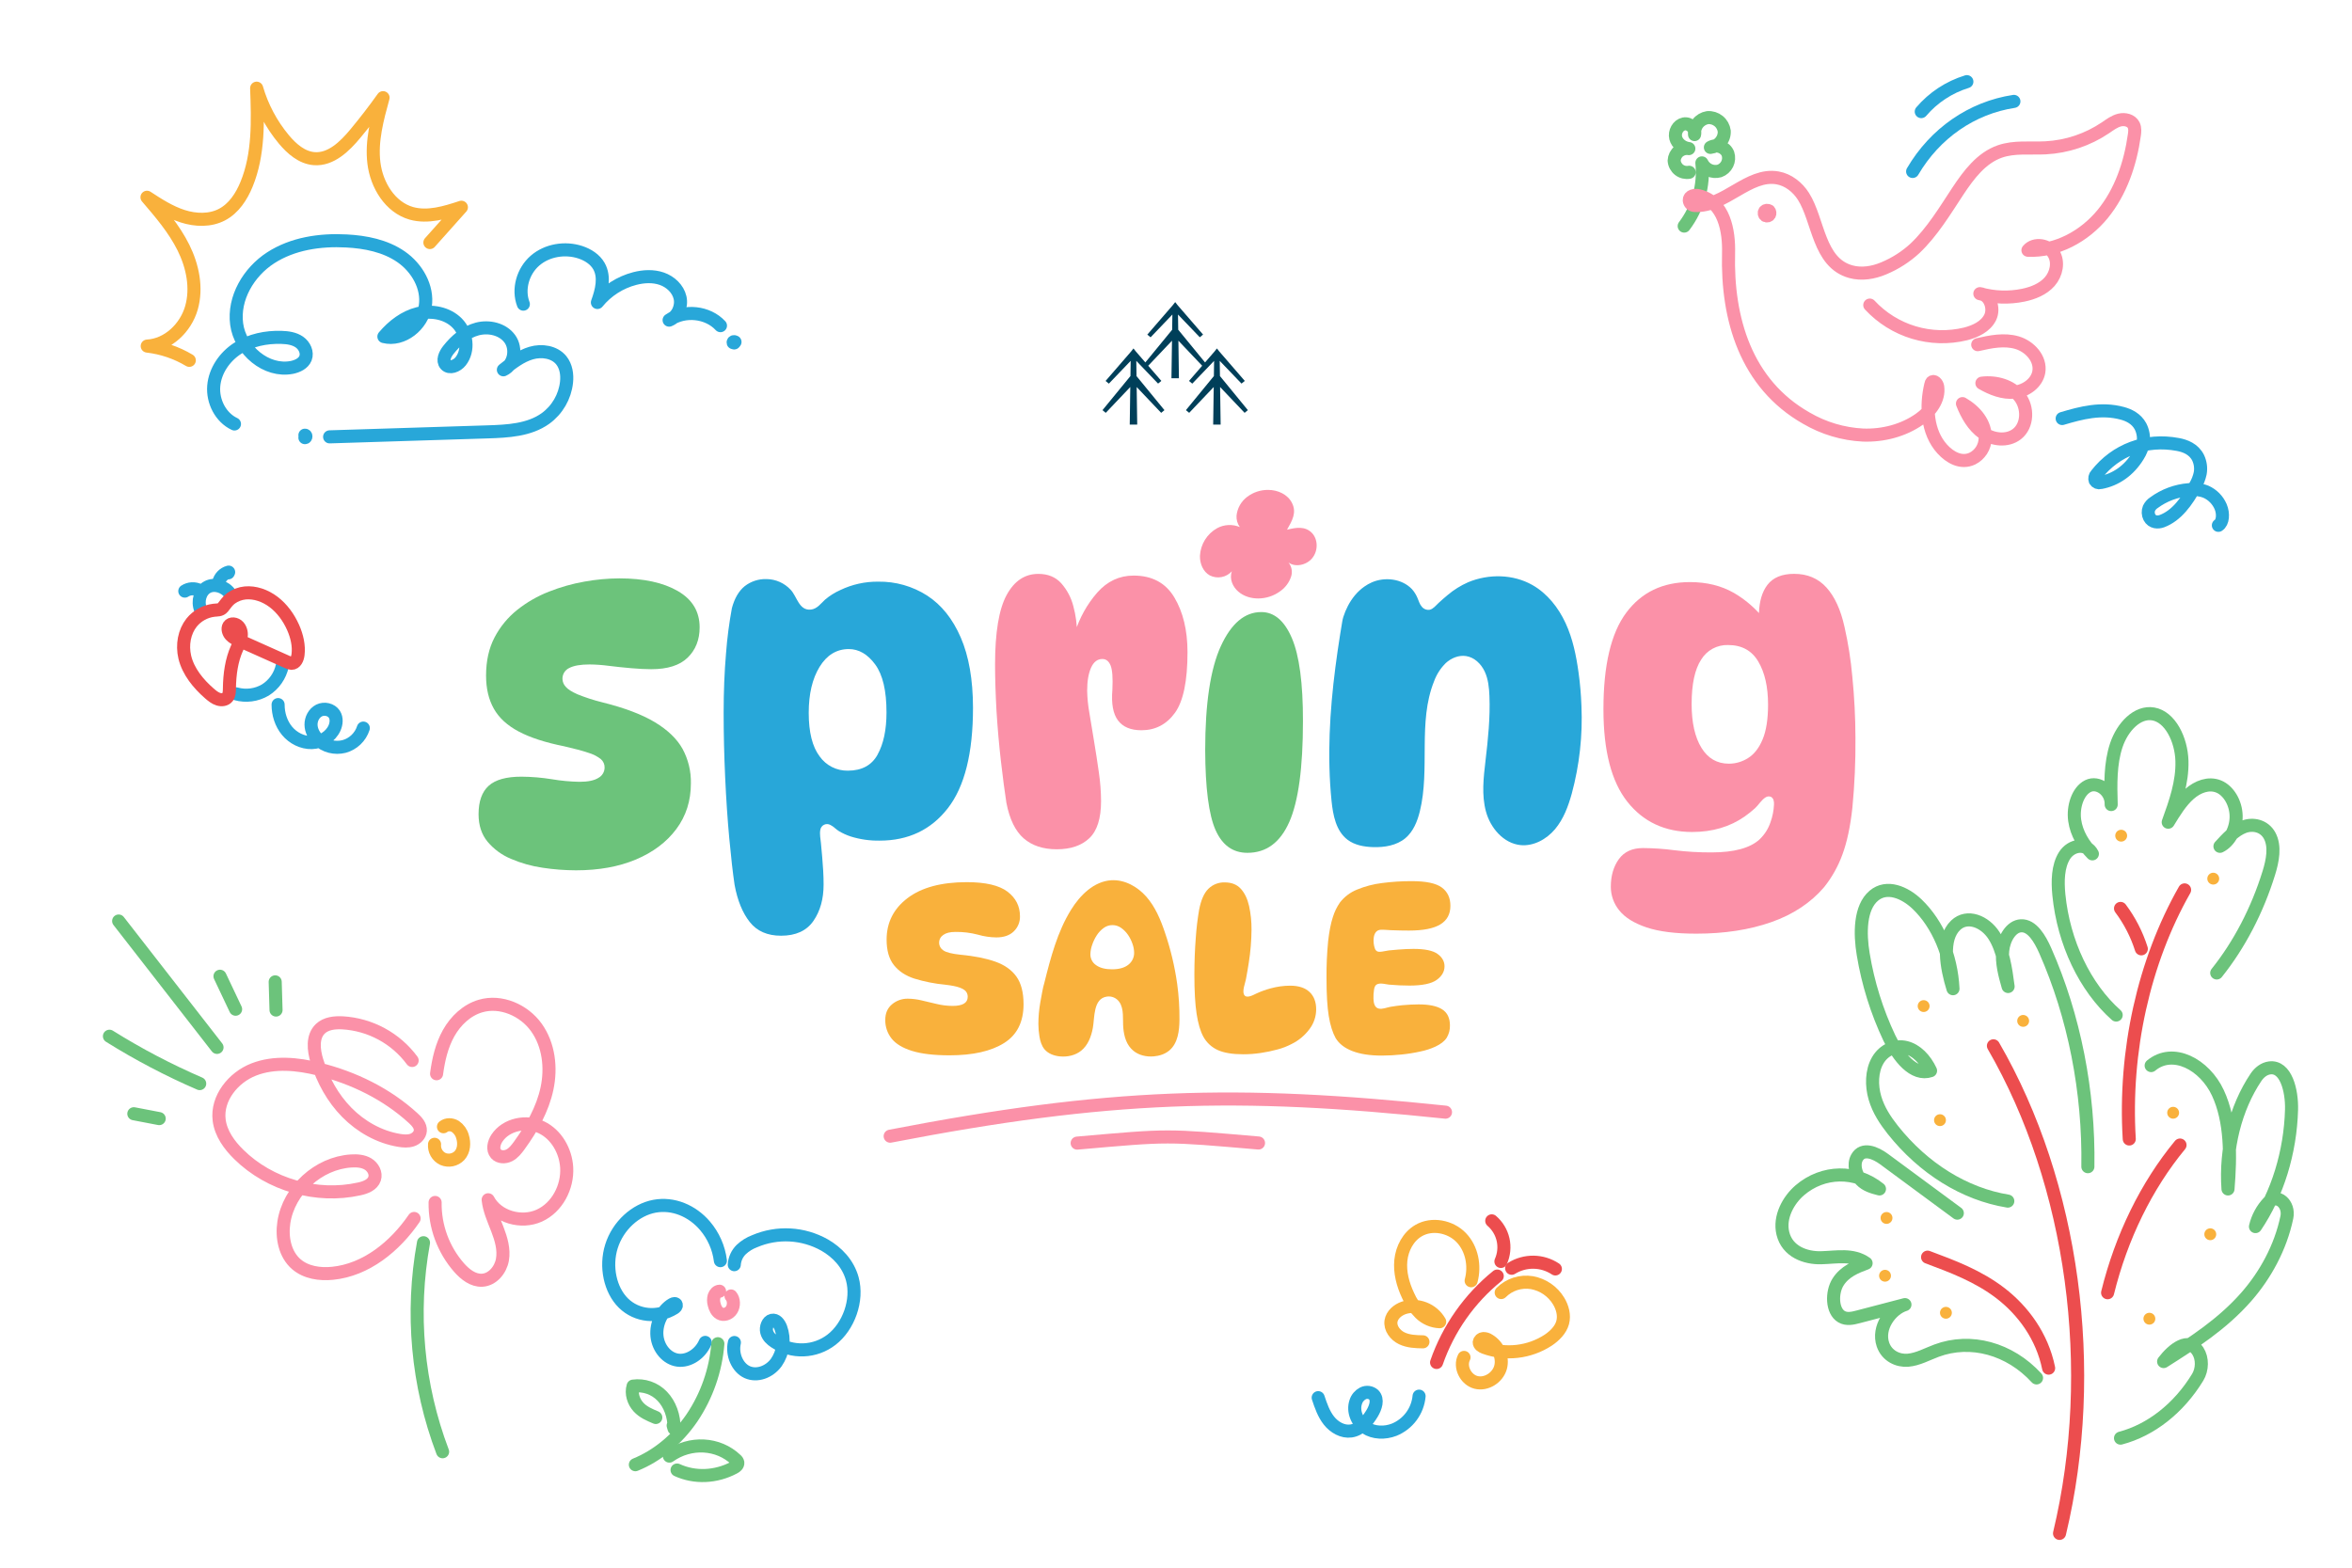
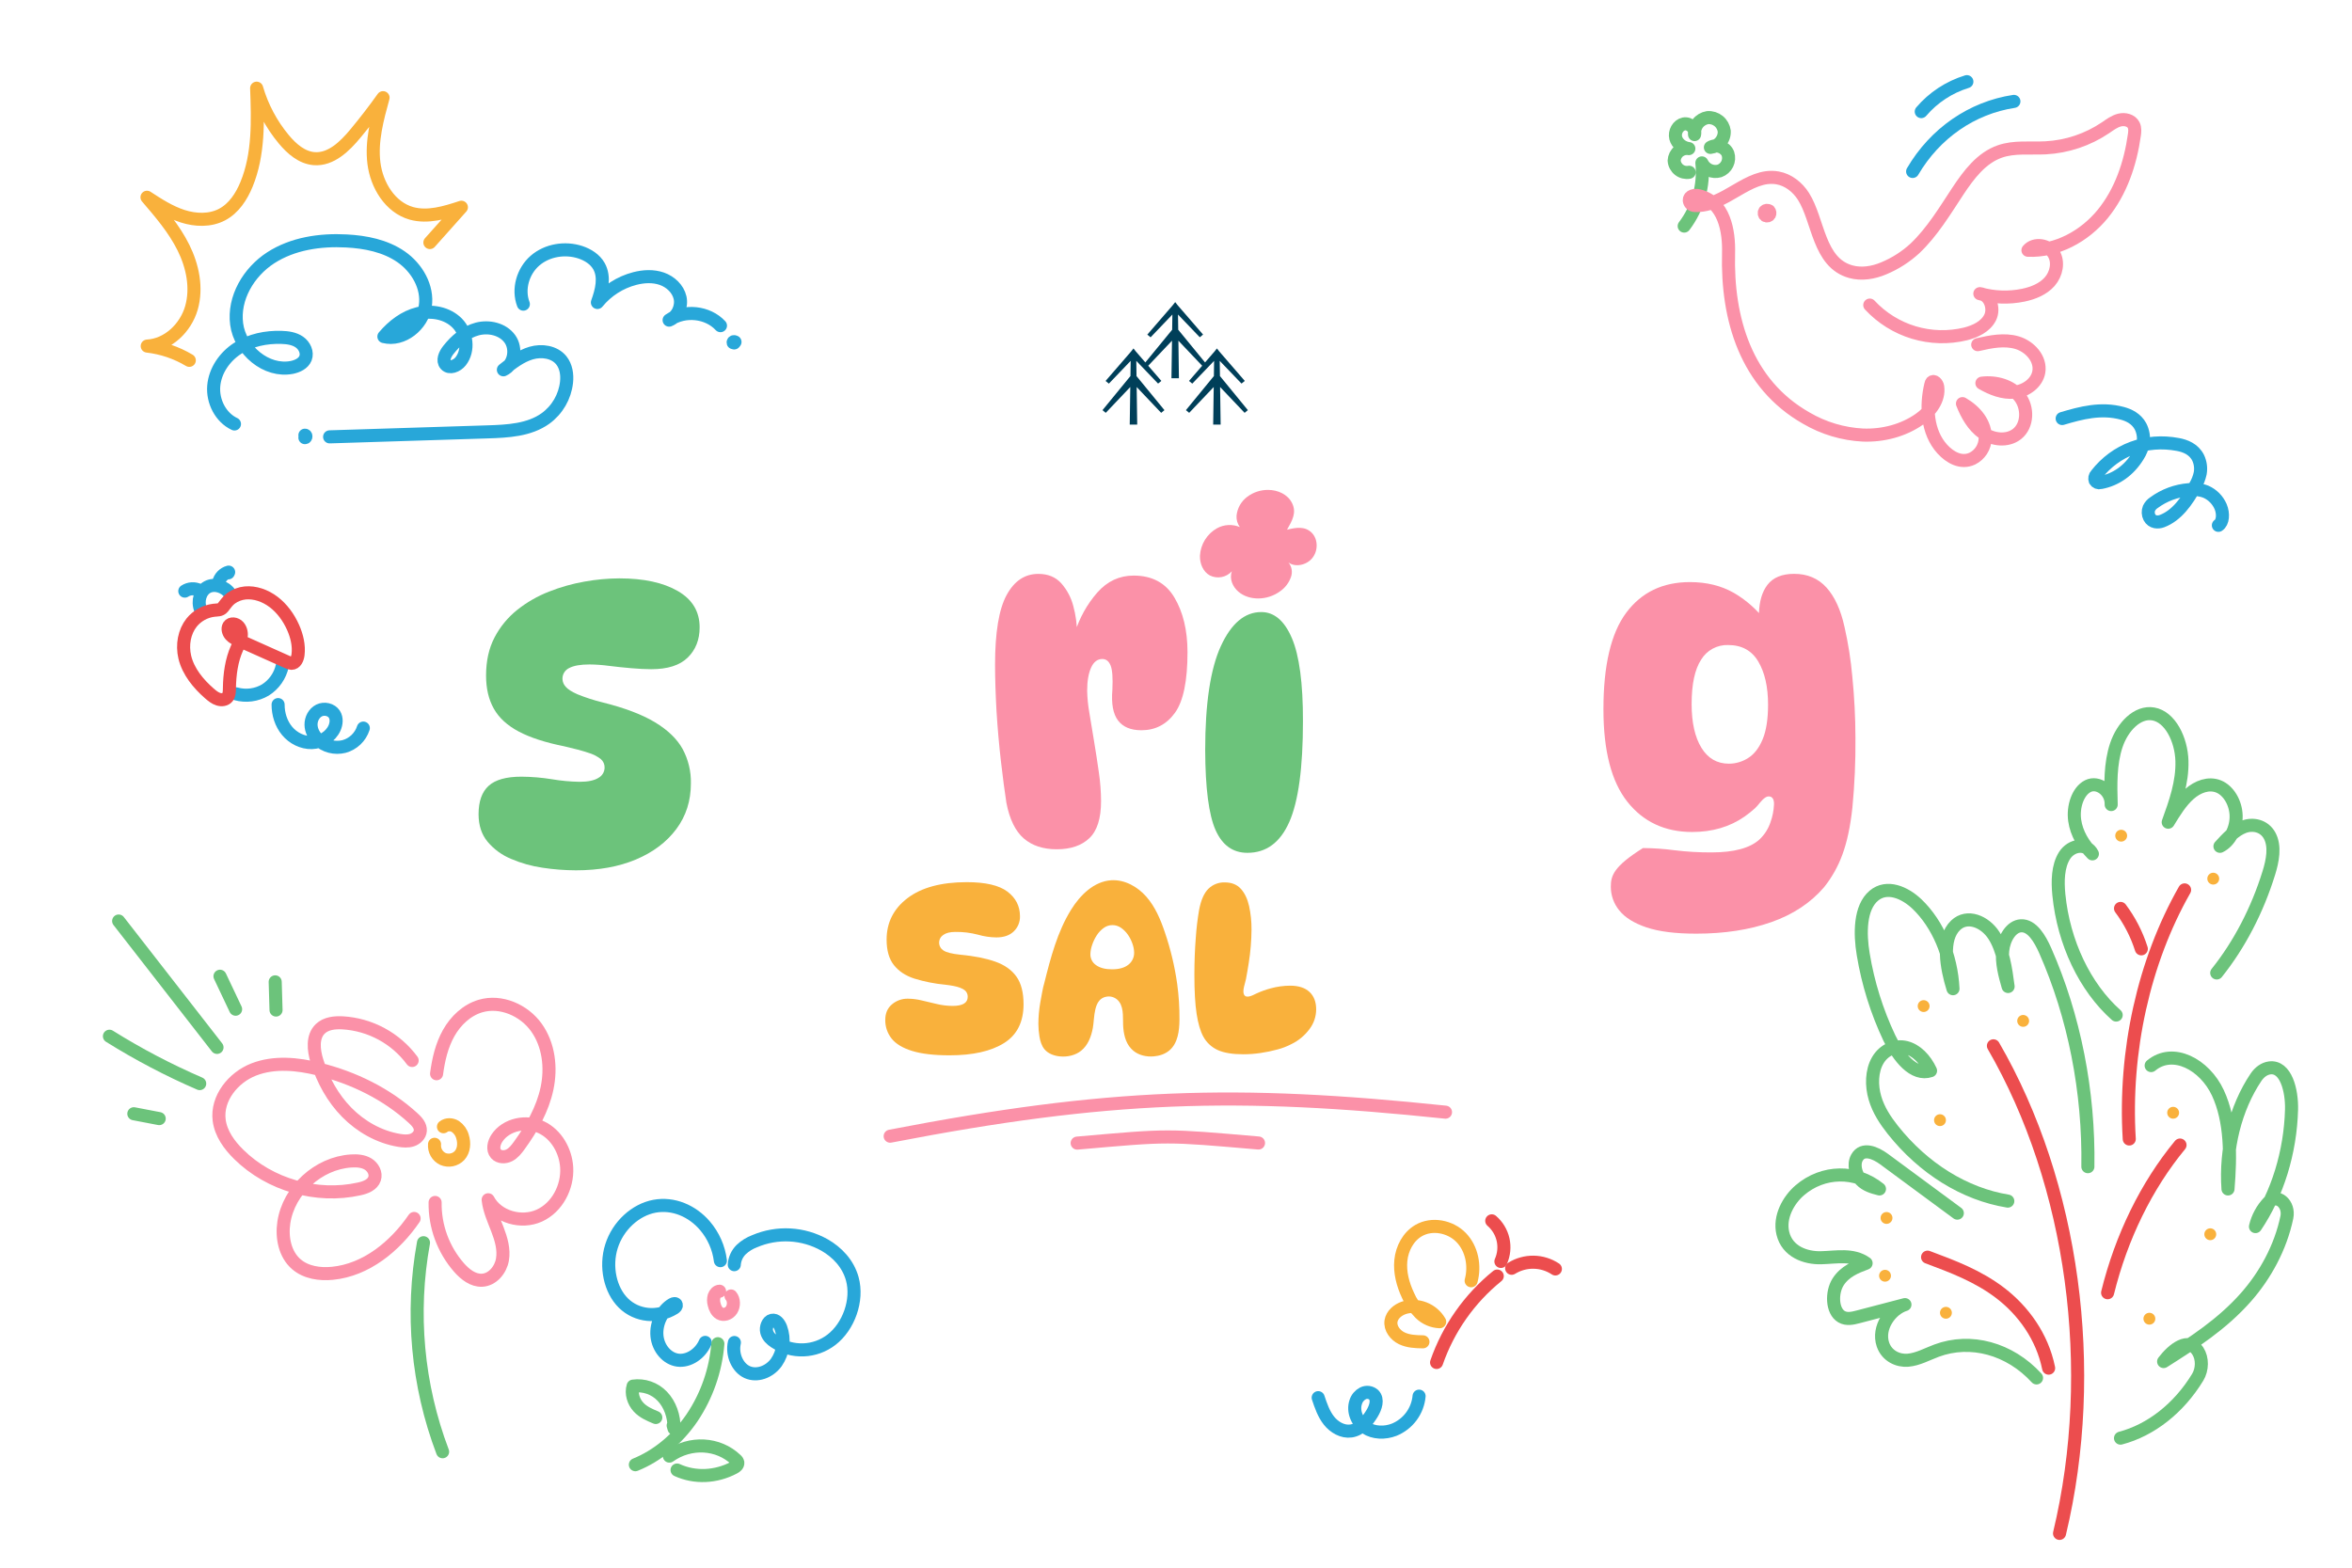
<svg xmlns="http://www.w3.org/2000/svg" fill="none" viewBox="0 0 1440 960" height="960" width="1440">
  <path fill="#003F59" d="M764 251.159L746.91 230.282L746.77 220.974L760.114 234.897L762.11 233.256L746.515 215.238L745.047 213.376L743.579 215.238L737.785 221.944L721.364 201.924L721.232 192.615L734.568 206.529L736.572 204.879L720.977 186.871L719.509 185L718.041 186.871L702.428 204.915L704.441 206.556L717.786 192.606L717.645 201.924L701.232 221.935L695.43 215.238L693.962 213.376L692.503 215.238L676.89 233.282L678.894 234.924L692.248 220.982L692.107 230.282L675 251.159L676.987 252.809L692.011 236.988L691.677 260H696.257L695.923 237.006L710.929 252.809L712.924 251.159L695.826 230.3L695.694 220.982L709.03 234.897L711.034 233.256L702.99 223.965L717.548 208.629L717.214 231.632H721.794L721.469 208.629L736.027 223.974L727.966 233.282L729.97 234.924L743.324 220.982L743.192 230.282L726.076 251.159L728.071 252.809L743.095 236.988L742.761 260H747.332L746.998 236.997L762.013 252.809L764 251.159Z" />
  <path fill="#6CC37B" d="M352.638 532.953C345.795 532.936 338.962 532.409 332.197 531.377C325.533 530.419 319.026 528.587 312.846 525.928C307.276 523.621 302.349 520.011 298.482 515.406C294.827 510.972 293 505.369 293 498.597C293 490.715 295.069 484.908 299.206 481.177C303.343 477.446 310.038 475.591 319.29 475.61C325.53 475.657 331.758 476.18 337.917 477.177C343.506 478.127 349.16 478.654 354.829 478.753C360.024 478.753 363.88 477.946 366.398 476.33C367.531 475.709 368.477 474.799 369.139 473.694C369.801 472.589 370.155 471.329 370.165 470.044C370.19 469.061 369.996 468.085 369.597 467.185C369.197 466.286 368.603 465.485 367.855 464.841C365.569 463.083 362.969 461.769 360.192 460.969C356.61 459.754 351.654 458.424 345.322 456.979C333.962 454.719 324.752 451.734 317.694 448.023C310.636 444.311 305.524 439.635 302.358 433.992C299.179 428.37 297.59 421.617 297.59 413.735C297.59 404.703 299.335 396.88 302.824 390.266C306.225 383.763 310.952 378.035 316.703 373.447C322.559 368.793 329.085 365.04 336.063 362.314C343.102 359.522 350.41 357.456 357.873 356.146C364.903 354.875 372.031 354.216 379.176 354.175C394.106 354.175 406.035 356.757 414.963 361.92C423.892 367.082 428.353 374.501 428.346 384.177C428.346 391.75 425.914 397.918 421.05 402.68C416.186 407.443 408.718 409.814 398.646 409.794C395.246 409.794 391.181 409.587 386.482 409.183C381.783 408.779 377.184 408.296 372.723 407.735C368.809 407.21 364.865 406.927 360.916 406.887C355.404 406.887 351.267 407.613 348.505 409.065C347.222 409.664 346.146 410.626 345.411 411.83C344.676 413.034 344.314 414.427 344.371 415.834C344.434 417.594 345.139 419.271 346.353 420.553C347.652 422.09 350.041 423.617 353.531 425.154C358.476 427.16 363.562 428.807 368.748 430.081C382.382 433.47 393.134 437.543 401.005 442.298C408.877 447.054 414.514 452.499 417.917 458.634C421.409 465.121 423.157 472.394 422.993 479.749C422.993 490.403 420.019 499.717 414.071 507.691C408.123 515.665 399.885 521.876 389.357 526.323C378.836 530.743 366.596 532.953 352.638 532.953Z" />
-   <path fill="#28A7D9" d="M588.212 390.375C583.253 378.934 576.395 370.377 567.639 364.707C558.724 358.989 548.322 356.027 537.733 356.191C529.685 356.095 521.723 357.856 514.464 361.337C511.109 362.833 507.981 364.795 505.174 367.167C502.597 369.529 500.269 372.877 496.512 373.278C489.117 374.09 488.023 365.249 484.028 361.11C482.15 359.094 479.884 357.478 477.367 356.361C474.849 355.244 472.132 354.648 469.378 354.609C464.534 354.437 459.782 355.971 455.952 358.943C452.342 361.868 449.726 366.35 448.101 372.389C446.408 381.539 445.208 390.773 444.507 400.051C443.532 411.406 443.045 423.556 443.045 436.5C443.045 449.444 443.355 462.616 443.976 476.015C444.59 489.408 445.431 501.868 446.499 513.396C447.567 524.925 448.65 534.416 449.747 541.871C451.516 551.442 454.616 559.026 459.048 564.624C463.48 570.223 469.861 573.014 478.192 573C487.229 573 493.834 569.984 498.006 563.953C502.179 557.921 504.257 550.474 504.243 541.611C504.243 535.955 503.864 530.31 503.377 524.687C503.128 521.88 502.857 519.074 502.608 516.268C502.37 513.678 501.72 510.698 502.24 508.131C502.347 507.466 502.614 506.838 503.017 506.299C503.42 505.761 503.947 505.328 504.554 505.038C505.161 504.749 505.829 504.611 506.501 504.636C507.173 504.661 507.828 504.849 508.412 505.183C510.393 506.104 511.801 507.881 513.685 508.987C515.952 510.322 518.355 511.411 520.853 512.237C526.581 514.019 532.558 514.875 538.556 514.772C556.097 514.772 570.01 508.163 580.297 494.944C590.583 481.726 595.723 461.193 595.715 433.347C595.679 416.148 593.178 401.824 588.212 390.375ZM537.322 462.071C533.712 468.637 527.642 471.923 519.11 471.931C515.725 471.992 512.376 471.223 509.356 469.691C506.336 468.159 503.737 465.912 501.785 463.143C497.36 457.278 495.144 448.408 495.137 436.533C495.137 424.975 497.353 415.585 501.785 408.362C506.217 401.138 512.158 397.505 519.608 397.461C525.815 397.461 531.229 400.611 535.849 406.91C540.469 413.208 542.772 423.007 542.757 436.305C542.75 446.923 540.931 455.512 537.3 462.071H537.322Z" />
  <path fill="#FB91A8" d="M609.218 407.007C609.218 387.316 611.567 373.126 616.266 364.436C620.966 355.747 627.462 351.413 635.756 351.434C641.603 351.434 646.256 353.338 649.713 357.144C653.282 361.178 655.832 366.008 657.152 371.23C658.647 376.736 659.408 382.416 659.415 388.122L658.083 387.591C660.861 378.458 665.544 370.02 671.823 362.833C677.945 355.92 685.347 352.464 694.031 352.464C705.364 352.464 713.694 356.942 719.021 365.899C724.349 374.856 727.023 385.987 727.045 399.293C727.045 417.033 724.475 429.447 719.335 436.533C714.196 443.619 707.371 447.169 698.86 447.184C692.306 447.184 687.52 445.186 684.503 441.192C681.485 437.197 680.334 430.945 681.049 422.436C681.402 415.162 681.041 410.196 679.966 407.538C678.883 404.873 677.216 403.551 674.92 403.551C671.899 403.551 669.593 405.317 668.001 408.871C666.41 412.425 665.608 417.116 665.608 422.956C665.699 427.463 666.144 431.955 666.94 436.392C667.828 441.809 668.802 447.707 669.864 454.085C670.925 460.464 671.899 466.806 672.787 473.112C673.636 478.881 674.081 484.703 674.119 490.535C674.119 501.175 671.726 508.759 666.94 513.288C662.154 517.817 655.506 520.078 646.995 520.071C638.658 520.071 631.923 517.853 626.791 513.418C621.659 508.983 618.114 501.713 616.158 491.607C615.09 484.68 613.982 476.254 612.834 466.329C611.686 456.404 610.777 446.118 610.106 435.471C609.521 424.86 609.225 415.372 609.218 407.007Z" />
-   <path fill="#28A7D9" d="M968.232 432.274C969.03 450.387 967.029 468.515 962.298 486.016C960.133 493.796 957.252 501.586 952.055 507.762C946.858 513.938 938.943 518.305 930.909 517.514C920.525 516.43 912.501 507.047 909.762 496.927C907.023 486.807 908.29 476.167 909.502 465.787C911.051 452.644 912.426 439.425 911.895 426.207C911.689 421.071 911.17 415.827 908.982 411.178C906.795 406.53 902.648 402.51 897.581 401.752C893.12 401.069 888.529 402.966 885.194 406.01C881.962 409.189 879.486 413.055 877.95 417.322C867.978 442.243 875.687 470.847 869.288 496.851C867.772 502.984 865.282 509.181 860.453 513.255C855.039 517.774 847.644 518.965 840.627 518.749C835.138 518.575 829.442 517.557 825.057 514.252C817.976 508.911 816.113 499.202 815.225 490.415C814.879 487.013 814.608 483.611 814.392 480.198C814.175 476.785 814.034 473.382 813.948 469.969C813.861 466.556 813.818 463.143 813.84 459.73C813.861 456.317 813.937 452.904 814.067 449.491C814.197 446.078 814.359 442.665 814.576 439.263C814.792 435.861 815.052 432.437 815.355 429.024C815.659 425.611 815.994 422.209 816.362 418.806C816.73 415.404 817.153 412.002 817.586 408.6C818.019 405.198 818.495 401.806 818.983 398.415C819.47 395.023 820 391.643 820.531 388.262C820.942 385.713 821.361 383.166 821.787 380.624C821.942 379.667 822.162 378.722 822.447 377.796C823.178 375.48 824.109 373.232 825.23 371.078C826.433 368.743 827.885 366.545 829.561 364.523C831.23 362.52 833.152 360.743 835.278 359.235C836.714 358.216 838.248 357.345 839.858 356.635C847.773 353.146 858.266 354.295 864.426 360.741C865.864 362.34 867.017 364.172 867.837 366.159C868.671 368.023 869.126 370.005 870.533 371.576C871.109 372.273 871.856 372.808 872.701 373.127C873.546 373.447 874.46 373.539 875.352 373.397C877.517 372.898 879.195 370.677 880.765 369.236C882.595 367.557 884.447 365.899 886.374 364.328C890.138 361.15 894.339 358.53 898.848 356.548C911.419 351.304 926.426 351.542 938.261 358.282C947.356 363.472 954.145 372.107 958.541 381.62C962.937 391.134 965.037 401.514 966.467 411.894C967.42 418.622 967.972 425.448 968.232 432.274Z" />
-   <path fill="#FB91A8" d="M1134.07 414.321C1133.16 404.069 1131.56 393.89 1129.28 383.853C1126.97 373.393 1123.29 365.368 1118.24 359.777C1113.19 354.187 1106.58 351.395 1098.43 351.402C1090.99 351.402 1085.53 353.663 1082.07 358.185C1078.88 362.367 1077.16 368.113 1076.92 375.423C1072.46 370.58 1067.3 366.428 1061.62 363.104C1053.91 358.676 1044.92 356.458 1034.64 356.451C1017.98 356.451 1004.98 362.703 995.658 375.207C986.332 387.71 981.68 407.444 981.701 434.409C981.701 459.778 986.577 478.623 996.329 490.946C1006.08 503.27 1019.29 509.449 1035.95 509.485C1048.36 509.485 1059.08 506.336 1068.12 500.037C1070.36 498.456 1072.5 496.741 1074.54 494.901C1076.7 492.929 1078.39 489.874 1080.94 488.303C1081.42 487.97 1081.98 487.765 1082.57 487.706C1083.15 487.647 1083.74 487.737 1084.28 487.967C1085.06 488.414 1085.63 489.15 1085.86 490.015C1086.09 490.873 1086.18 491.762 1086.12 492.648C1085.96 496.367 1085.23 500.039 1083.96 503.537C1082.63 507.521 1080.34 511.115 1077.29 514.003C1071.51 519.32 1061.72 521.982 1047.9 521.989C1040.3 522.022 1032.71 521.577 1025.16 520.656C1018.77 519.809 1012.34 519.364 1005.89 519.323C999.329 519.323 994.409 521.584 991.132 526.106C987.884 530.624 986.216 536.259 986.216 543.009C986.206 548.296 988.036 553.422 991.392 557.506C994.843 561.84 1000.38 565.3 1008.01 567.886C1015.64 570.472 1025.83 571.758 1038.59 571.743C1055.78 571.743 1071.07 569.392 1084.46 564.69C1097.84 559.987 1108.63 552.833 1116.84 543.226C1121.62 537.229 1125.39 530.491 1128.01 523.278C1130.84 515.65 1132.88 506.072 1134.12 494.544C1135.49 480.305 1136.11 466.005 1135.99 451.702C1135.95 439.112 1135.31 426.651 1134.07 414.321ZM1079.16 452.764C1076.94 458.087 1073.97 461.901 1070.25 464.206C1066.76 466.443 1062.7 467.642 1058.56 467.662C1051.28 467.662 1045.65 464.411 1041.68 457.91C1037.7 451.409 1035.7 442.496 1035.69 431.17C1035.69 418.94 1037.64 409.853 1041.54 403.909C1043.25 401.097 1045.68 398.79 1048.57 397.224C1051.47 395.657 1054.73 394.887 1058.01 394.991C1066.35 394.991 1072.51 398.361 1076.5 405.1C1080.48 411.84 1082.48 420.62 1082.49 431.44C1082.49 440.332 1081.38 447.44 1079.16 452.764Z" />
+   <path fill="#FB91A8" d="M1134.07 414.321C1133.16 404.069 1131.56 393.89 1129.28 383.853C1126.97 373.393 1123.29 365.368 1118.24 359.777C1113.19 354.187 1106.58 351.395 1098.43 351.402C1090.99 351.402 1085.53 353.663 1082.07 358.185C1078.88 362.367 1077.16 368.113 1076.92 375.423C1072.46 370.58 1067.3 366.428 1061.62 363.104C1053.91 358.676 1044.92 356.458 1034.64 356.451C1017.98 356.451 1004.98 362.703 995.658 375.207C986.332 387.71 981.68 407.444 981.701 434.409C981.701 459.778 986.577 478.623 996.329 490.946C1006.08 503.27 1019.29 509.449 1035.95 509.485C1048.36 509.485 1059.08 506.336 1068.12 500.037C1070.36 498.456 1072.5 496.741 1074.54 494.901C1076.7 492.929 1078.39 489.874 1080.94 488.303C1081.42 487.97 1081.98 487.765 1082.57 487.706C1083.15 487.647 1083.74 487.737 1084.28 487.967C1085.06 488.414 1085.63 489.15 1085.86 490.015C1086.09 490.873 1086.18 491.762 1086.12 492.648C1085.96 496.367 1085.23 500.039 1083.96 503.537C1082.63 507.521 1080.34 511.115 1077.29 514.003C1071.51 519.32 1061.72 521.982 1047.9 521.989C1040.3 522.022 1032.71 521.577 1025.16 520.656C1018.77 519.809 1012.34 519.364 1005.89 519.323C987.884 530.624 986.216 536.259 986.216 543.009C986.206 548.296 988.036 553.422 991.392 557.506C994.843 561.84 1000.38 565.3 1008.01 567.886C1015.64 570.472 1025.83 571.758 1038.59 571.743C1055.78 571.743 1071.07 569.392 1084.46 564.69C1097.84 559.987 1108.63 552.833 1116.84 543.226C1121.62 537.229 1125.39 530.491 1128.01 523.278C1130.84 515.65 1132.88 506.072 1134.12 494.544C1135.49 480.305 1136.11 466.005 1135.99 451.702C1135.95 439.112 1135.31 426.651 1134.07 414.321ZM1079.16 452.764C1076.94 458.087 1073.97 461.901 1070.25 464.206C1066.76 466.443 1062.7 467.642 1058.56 467.662C1051.28 467.662 1045.65 464.411 1041.68 457.91C1037.7 451.409 1035.7 442.496 1035.69 431.17C1035.69 418.94 1037.64 409.853 1041.54 403.909C1043.25 401.097 1045.68 398.79 1048.57 397.224C1051.47 395.657 1054.73 394.887 1058.01 394.991C1066.35 394.991 1072.51 398.361 1076.5 405.1C1080.48 411.84 1082.48 420.62 1082.49 431.44C1082.49 440.332 1081.38 447.44 1079.16 452.764Z" />
  <path fill="#6CC37B" d="M772.207 374.805C780.147 374.805 786.395 380.129 790.949 390.776C795.504 401.423 797.764 418.362 797.728 441.592C797.728 470.154 794.938 490.74 789.358 503.352C783.778 515.964 775.224 522.259 763.696 522.238C754.832 522.238 748.335 517.582 744.206 508.271C740.077 498.96 737.966 482.675 737.872 459.416C737.872 430.862 741.063 409.622 747.444 395.695C753.825 381.768 762.079 374.805 772.207 374.805Z" />
  <path fill="#FB91A8" d="M803.39 341.813C799.774 346.233 792.79 347.49 788.849 344.424C788.593 344.152 788.318 343.898 788.026 343.665C788.282 343.938 788.557 344.191 788.849 344.424C789.832 345.631 790.494 347.069 790.773 348.602C791.051 350.134 790.937 351.713 790.44 353.189C789.228 356.782 786.893 359.889 783.781 362.053C775.91 367.86 764.79 367.968 758.185 362.313C754.752 359.376 752.511 354.49 754.222 349.809C752.555 351.665 750.325 352.919 747.875 353.38C745.424 353.84 742.891 353.48 740.665 352.355C736.605 350.08 734.537 345.226 734.667 340.317C734.853 336.839 735.918 333.465 737.763 330.51C739.607 327.556 742.171 325.118 745.213 323.426C747.33 322.284 749.676 321.633 752.079 321.518C754.481 321.404 756.878 321.83 759.094 322.765C757.633 320.755 756.913 318.301 757.059 315.819C757.285 313.525 757.99 311.304 759.127 309.3C760.265 307.295 761.81 305.552 763.663 304.183C767.327 301.445 771.782 299.977 776.354 300C782.428 300 788.351 302.763 790.982 307.932C794.035 313.912 791.155 318.767 787.972 324.379C793.45 323.025 798.799 322.125 802.957 326.091C806.909 329.862 807.277 337.056 803.39 341.813Z" />
  <path stroke-linejoin="round" stroke-linecap="round" stroke-width="8" stroke="#28A7D9" d="M140.977 363.737C137.755 359.084 131.426 357.153 127.016 359.479C122.605 361.805 120.699 368.078 122.806 373.319" />
  <path stroke-linejoin="round" stroke-linecap="round" stroke-width="8" stroke="#28A7D9" d="M121.596 361.691L122.047 361.519C120.654 360.807 119.098 360.474 117.535 360.556C115.973 360.637 114.459 361.129 113.147 361.982" />
  <path stroke-linejoin="round" stroke-linecap="round" stroke-width="8" stroke="#28A7D9" d="M139.771 350.791L139.992 350.344C138.501 350.746 137.147 351.545 136.074 352.657C135.001 353.769 134.249 355.152 133.899 356.659" />
  <path stroke-linejoin="round" stroke-linecap="round" stroke-width="8" stroke="#28A7D9" d="M172.847 407.655C172.194 410.706 170.939 413.594 169.154 416.15C167.369 418.706 165.091 420.878 162.454 422.538C159.776 424.113 156.809 425.133 153.729 425.536C150.65 425.94 147.52 425.719 144.528 424.888" />
  <path stroke-linejoin="round" stroke-linecap="round" stroke-width="8" stroke="#EC4D4E" d="M150.133 363.094C156.057 362.536 162.376 364.72 167.542 368.65C172.707 372.581 176.764 378.163 179.449 384.222C181.803 389.536 183.163 395.388 182.473 400.879C182.163 403.409 180.933 406.194 178.524 406.188C177.642 406.118 176.785 405.866 176.005 405.447L146.317 392.163C144.488 391.348 142.596 390.481 141.206 388.93C139.816 387.379 139.108 384.905 140.128 383.303C141.334 381.418 144.426 381.812 146.052 383.67C147.679 385.528 148.03 388.263 147.583 390.563C147.136 392.864 146.017 394.877 145.08 396.956C141.756 404.338 140.598 412.857 140.464 421.383C140.439 423.353 140.412 425.488 139.287 426.931C138.04 428.53 135.711 428.786 133.683 428.164C131.655 427.543 129.866 426.082 128.178 424.616C121.407 418.708 115.244 411.217 113.143 402.447C111.344 394.821 112.906 386.802 117.294 381.27C120.675 377.068 125.56 374.355 130.907 373.708C133.047 373.437 134.983 373.76 136.428 372.017C138.078 369.998 139.337 367.917 141.475 366.379C144.022 364.539 147.009 363.405 150.133 363.094Z" />
  <path stroke-linejoin="round" stroke-linecap="round" stroke-width="8" stroke="#28A7D9" d="M222.439 445.857C221.562 448.572 220.021 451.025 217.957 452.994C215.893 454.963 213.37 456.386 210.617 457.135C207.849 457.822 204.954 457.81 202.192 457.098C199.431 456.386 196.89 454.997 194.8 453.056C192.251 450.643 190.463 447.282 190.426 443.758C190.388 440.235 192.243 436.646 195.371 435.079C198.499 433.511 202.837 434.441 204.724 437.412C206.293 439.895 205.982 443.189 204.786 445.856C202.401 451.131 196.699 454.565 190.913 454.732C185.128 454.899 179.458 452.006 175.76 447.556C172.063 443.107 170.264 437.248 170.267 431.465" />
  <path stroke-linejoin="round" stroke-linecap="round" stroke-width="8" stroke="#F9B13C" d="M263.197 148.526L282.487 126.908C272.562 130.19 261.89 133.434 251.853 130.637C238.782 126.908 230.565 113.289 228.922 99.828C227.279 86.367 230.929 72.887 234.524 59.808C229.171 67.321 223.544 74.63 217.643 81.733C211.107 89.629 202.611 97.926 192.368 97.152C184.833 96.584 178.606 91.13 173.779 85.341C166.127 76.15 160.459 65.48 157.131 54C157.878 73.893 158.513 94.505 150.922 112.916C147.851 120.374 143.145 127.608 135.984 131.383C128.664 135.252 119.71 134.944 111.839 132.408C103.968 129.873 96.9 125.314 90 120.793C98.282 130.441 106.648 140.22 112.306 151.603C117.964 162.985 120.709 176.306 117.217 188.518C113.725 200.73 102.894 211.236 90.14 211.926C99.249 212.984 108.03 215.961 115.9 220.661" />
  <path stroke-linejoin="round" stroke-linecap="round" stroke-width="8" stroke="#28A7D9" d="M143.547 259.627C135.032 255.628 130.083 245.737 130.858 236.378C131.633 227.019 137.524 218.498 145.404 213.38C153.285 208.262 162.948 206.295 172.341 206.603C176.169 206.724 180.147 207.274 183.293 209.456C186.44 211.637 188.428 215.851 187.028 219.393C185.721 222.6 182.145 224.269 178.737 224.986C162.967 228.081 146.992 214.359 144.891 198.455C142.79 182.552 152.249 166.602 165.731 157.876C179.213 149.151 195.954 146.69 211.994 147.547C223.805 148.153 235.906 150.549 245.607 157.28C255.308 164.01 262.142 175.793 260.387 187.465C258.632 199.136 246.494 209.008 235.038 206.109C240.556 199.584 247.708 194.065 256.027 192.005C264.346 189.944 273.897 191.753 279.91 197.859C285.923 203.965 287.323 214.555 282.011 221.276C279.798 224.073 275.242 225.937 272.87 223.28C270.639 220.791 272.469 216.867 274.551 214.247C279.126 208.458 285.036 203.359 292.179 201.466C299.321 199.574 307.799 201.513 312.141 207.489C316.482 213.464 314.942 223.336 308.191 226.45C313.42 222.292 318.826 218.06 325.24 216.196C331.654 214.331 339.423 215.44 343.633 220.624C346.631 224.352 347.368 229.414 346.845 234.141C346.358 238.509 344.965 242.727 342.757 246.529C340.548 250.331 337.572 253.633 334.017 256.225C323.998 263.421 310.843 264.074 298.537 264.466L201.808 267.514" />
  <path stroke-linejoin="round" stroke-linecap="round" stroke-width="8" stroke="#28A7D9" d="M186.682 267.999C187.503 268.055 187.503 266.442 186.682 266.498" />
  <path stroke-linejoin="round" stroke-linecap="round" stroke-width="8" stroke="#28A7D9" d="M320.413 186.25C316.923 177.108 320.123 166.054 327.543 159.613C334.963 153.171 345.958 151.389 355.315 154.471C359.919 155.993 364.307 158.759 366.694 162.954C370.493 169.655 368.368 178.036 365.758 185.229C371.617 178.047 379.636 172.909 388.645 170.564C394.073 169.163 399.93 168.847 405.217 170.694C410.504 172.541 415.098 176.829 416.352 182.24C417.606 187.651 414.874 193.99 409.662 196.041C419.075 189.47 433.326 191.002 441.102 199.42" />
  <path stroke-linejoin="round" stroke-linecap="round" stroke-width="8" stroke="#28A7D9" d="M449.523 209.23C449.437 209.199 449.345 209.193 449.256 209.211C449.167 209.229 449.085 209.271 449.018 209.332C448.951 209.393 448.903 209.472 448.878 209.558C448.853 209.645 448.853 209.737 448.877 209.824L449.514 210L450 209.397" />
  <path stroke-linejoin="round" stroke-linecap="round" stroke-width="8" stroke="#FB91A8" d="M252.33 649.404C247.366 642.681 240.977 637.13 233.617 633.145C226.258 629.16 218.108 626.839 209.747 626.346C204.929 626.099 199.65 626.641 196.159 629.956C191.07 634.773 191.975 643.085 194.051 649.732C197.674 661.433 203.751 672.478 212.357 681.209C220.963 689.939 232.179 696.282 244.301 698.317C246.969 698.76 249.769 698.99 252.33 698.129C254.891 697.267 257.155 695.051 257.345 692.385C257.559 689.332 255.212 686.756 252.947 684.688C236.799 669.918 216.54 659.997 195.302 654.721C182.176 651.439 167.979 650.011 155.379 654.909C142.779 659.808 132.494 672.568 134.182 685.935C135.211 694.141 140.358 701.214 146.246 706.991C165.187 725.626 193.886 733.831 219.875 728.063C223.738 727.242 228.061 725.601 229.321 721.843C230.458 718.479 228.391 714.663 225.352 712.817C222.313 710.971 218.558 710.716 215 710.938C194.882 712.201 176.773 728.752 173.776 748.618C172.392 757.817 174.41 768.164 181.5 774.228C187.405 779.274 195.772 780.497 203.521 779.734C224.182 777.707 241.83 763.24 253.54 746.148" />
  <path stroke-linejoin="round" stroke-linecap="round" stroke-width="8" stroke="#FB91A8" d="M267.293 657.527C268.446 648.886 270.438 640.221 274.704 632.623C278.97 625.025 285.772 618.55 294.155 616.072C306.664 612.379 320.828 618.583 328.413 629.201C335.997 639.819 337.603 653.818 334.902 666.545C332.201 679.272 325.597 690.858 317.954 701.394C316.242 703.766 314.38 706.162 311.77 707.491C309.159 708.821 305.61 708.755 303.667 706.572C301.369 703.987 302.333 699.852 304.235 696.963C309.835 688.479 322.261 685.951 331.46 690.325C340.658 694.699 346.365 704.8 346.95 714.942C347.642 726.93 341.128 739.436 330.167 744.409C319.206 749.381 304.482 745.311 298.874 734.693C299.541 741.011 302.267 746.895 304.548 752.828C306.829 758.76 308.715 765.136 307.611 771.389C306.508 777.641 301.55 783.632 295.193 783.968C289.634 784.263 284.743 780.39 281.07 776.23C271.408 765.19 266.182 750.981 266.395 736.334" />
  <path stroke-linejoin="round" stroke-linecap="round" stroke-width="8" stroke="#F9B13C" d="M266.049 700.73C265.879 702.566 266.279 704.41 267.193 706.014C268.108 707.617 269.493 708.903 271.163 709.699C272.863 710.431 274.749 710.627 276.564 710.258C278.38 709.89 280.038 708.976 281.316 707.639C284.1 704.603 284.413 699.926 283.169 696.003C282.485 693.487 280.93 691.293 278.78 689.808C276.581 688.446 273.493 688.315 271.509 689.972" />
  <path stroke-linejoin="round" stroke-linecap="round" stroke-width="8" stroke="#6CC37B" d="M259.28 760.992C251.462 803.929 255.507 848.177 270.982 889" />
  <path stroke-linejoin="round" stroke-linecap="round" stroke-width="8" stroke="#6CC37B" d="M132.869 641.388L72.638 564" />
  <path stroke-linejoin="round" stroke-linecap="round" stroke-width="8" stroke="#6CC37B" d="M134.687 597.818L144.251 618.01" />
  <path stroke-linejoin="round" stroke-linecap="round" stroke-width="8" stroke="#6CC37B" d="M169 618.517L168.489 601.257" />
  <path stroke-linejoin="round" stroke-linecap="round" stroke-width="8" stroke="#6CC37B" d="M122.267 663.566C103.147 655.306 84.672 645.607 67 634.552" />
  <path stroke-linejoin="round" stroke-linecap="round" stroke-width="8" stroke="#6CC37B" d="M97.469 685L81.935 682.019" />
  <path stroke-linejoin="round" stroke-linecap="round" stroke-width="8" stroke="#28A7D9" d="M449.556 774.448C449.786 770.946 451.298 767.652 453.803 765.194C456.161 762.969 458.937 761.236 461.971 760.095C468.817 757.161 476.247 755.845 483.685 756.248C491.122 756.651 498.367 758.761 504.856 762.416C512.439 766.765 519.222 773.702 521.808 783.103C525.436 796.248 519.549 812.351 509.094 820.394C504.171 824.198 498.183 826.37 491.966 826.609C485.749 826.848 479.613 825.142 474.412 821.727C472.252 820.302 470.123 818.421 469.409 815.635C468.695 812.848 470.055 809.065 472.605 808.497C475.154 807.928 477.035 810.46 478.023 812.992C479.314 816.511 479.738 820.288 479.26 824.005C478.783 827.722 477.417 831.27 475.28 834.348C470.923 840.287 463.351 842.921 457.435 840.225C451.519 837.528 447.936 829.519 449.621 822.112" />
  <path stroke-linejoin="round" stroke-linecap="round" stroke-width="8" stroke="#28A7D9" d="M441.053 771.986C440.062 764.101 436.788 756.678 431.632 750.63C423.821 741.467 412.171 736.517 400.668 738.668C389.165 740.819 378.348 750.478 374.35 763.261C370.485 775.6 373.514 789.93 381.692 797.975C389.87 806.02 402.677 807.302 412.745 801.071C413.447 800.642 414.252 799.887 414.06 799.039C413.831 797.993 412.526 798.169 411.622 798.698C405.488 802.229 401.474 810.509 402.226 818.123C402.978 825.738 408.421 832.035 414.986 832.91C421.551 833.785 428.723 829.139 431.774 822.033" />
  <path stroke-linejoin="round" stroke-linecap="round" stroke-width="8" stroke="#6CC37B" d="M439.503 822.843C438.209 839.069 432.762 854.689 423.687 868.202C414.734 881.332 402.469 891.491 389 896.935" />
  <path stroke-linejoin="round" stroke-linecap="round" stroke-width="8" stroke="#6CC37B" d="M412.142 872.949L412.67 874.769C412.831 867.219 410.153 859.874 405.457 855.006C403.191 852.628 400.39 850.825 397.287 849.748C394.184 848.671 390.868 848.351 387.616 848.814C386.197 853.416 387.962 858.445 390.891 861.625C393.82 864.804 397.707 866.431 401.509 868.021" />
  <path stroke-linejoin="round" stroke-linecap="round" stroke-width="8" stroke="#FB91A8" d="M447.551 793.607C449.383 795.718 449.53 799.541 447.894 802.101C446.258 804.661 442.968 805.641 440.67 804.279C438.832 803.195 437.733 800.965 437.201 798.615C436.761 797.001 436.772 795.297 437.232 793.688C437.766 792.089 439.102 790.714 440.548 790.703" />
  <path stroke-linejoin="round" stroke-linecap="round" stroke-width="8" stroke="#6CC37B" d="M409.822 891.673C422.639 882.577 439.768 883.526 450.642 893.925C451.205 894.365 451.59 894.994 451.726 895.696C451.881 897.095 450.545 898.162 449.402 898.733C438.269 904.64 425.366 905.177 414.523 900.198" />
  <path stroke-linejoin="round" stroke-linecap="round" stroke-width="8" stroke="#6CC37B" d="M1031.14 138.447C1039.53 127.395 1043.41 113.556 1041.97 99.745C1042.9 101.717 1044.5 103.295 1046.48 104.196C1048.46 105.097 1050.7 105.261 1052.79 104.66C1054.84 103.919 1056.52 102.409 1057.48 100.449C1058.44 98.488 1058.6 96.232 1057.92 94.157C1056.39 90.093 1050.9 88.034 1047.18 90.261C1049.6 89.996 1051.83 88.813 1053.4 86.956C1054.98 85.098 1055.79 82.707 1055.66 80.273C1055.33 77.857 1054.1 75.657 1052.21 74.123C1050.31 72.59 1047.91 71.841 1045.48 72.028C1043.07 72.406 1040.9 73.692 1039.42 75.622C1037.93 77.552 1037.24 79.98 1037.48 82.405C1038.43 78.845 1034.52 75.179 1030.92 75.904C1027.32 76.629 1025.05 80.872 1025.95 84.443C1026.86 88.013 1030.34 90.576 1033.99 90.996C1032.91 90.825 1031.8 90.885 1030.74 91.171C1029.69 91.457 1028.7 91.964 1027.85 92.658C1027 93.352 1026.31 94.218 1025.82 95.198C1025.33 96.179 1025.05 97.252 1025 98.348C1025.07 99.446 1025.38 100.516 1025.9 101.488C1026.42 102.459 1027.13 103.31 1028 103.984C1028.87 104.659 1029.87 105.142 1030.94 105.401C1032.01 105.661 1033.12 105.691 1034.2 105.49" />
  <path stroke-linejoin="round" stroke-linecap="round" stroke-width="8" stroke="#FB91A8" d="M1083.13 129.31C1082.96 129.141 1082.75 129.008 1082.52 128.92C1082.3 128.831 1082.06 128.789 1081.81 128.795C1081.57 128.8 1081.33 128.855 1081.11 128.954C1080.89 129.053 1080.69 129.195 1080.52 129.373C1080.37 129.564 1080.26 129.784 1080.2 130.019C1080.13 130.254 1080.11 130.499 1080.15 130.74C1080.18 130.981 1080.26 131.214 1080.38 131.425C1080.5 131.635 1080.66 131.819 1080.86 131.967C1081.06 132.095 1081.29 132.18 1081.53 132.218C1081.77 132.256 1082.02 132.246 1082.25 132.188C1082.49 132.131 1082.71 132.027 1082.91 131.882C1083.1 131.738 1083.27 131.556 1083.39 131.347C1083.57 130.996 1083.63 130.601 1083.58 130.212C1083.53 129.823 1083.37 129.458 1083.11 129.163" />
  <path stroke-linejoin="round" stroke-linecap="round" stroke-width="8" stroke="#FB91A8" d="M1144.76 186.822C1152.08 194.708 1161.37 200.501 1171.66 203.606C1181.96 206.71 1192.9 207.015 1203.35 204.487C1209.4 202.943 1215.66 200.024 1218.45 194.436C1221.24 188.849 1218.32 180.415 1212.15 179.827C1220.8 182.259 1229.89 182.583 1238.69 180.772C1244.75 179.523 1250.84 177.097 1254.93 172.444C1259.02 167.791 1260.57 160.544 1257.34 155.262C1254.11 149.979 1245.52 148.477 1241.6 153.245C1259.16 154.043 1276.22 144.654 1287.35 131.064C1298.47 117.473 1304.3 100.133 1306.74 82.752C1307.04 80.704 1307.26 78.551 1306.35 76.66C1304.89 73.688 1300.94 72.711 1297.73 73.509C1294.52 74.308 1291.81 76.376 1289.08 78.236C1278.18 85.59 1265.48 89.837 1252.36 90.524C1242.91 90.996 1233.23 89.662 1224.35 92.771C1213.06 96.72 1205.37 107.002 1198.78 116.927C1190.7 129.163 1183.09 141.934 1172.48 152.037C1166.85 157.236 1160.34 161.399 1153.27 164.336C1146.97 167.003 1139.72 168.222 1133.09 166.363C1113.26 160.828 1113.46 134.96 1104.16 120.267C1100.58 114.617 1094.88 110.09 1088.29 108.935C1070.4 105.784 1056.05 126.789 1037.56 125.833C1036.72 125.81 1035.91 125.475 1035.3 124.893C1034.69 124.311 1034.32 123.524 1034.25 122.683C1034.15 119.847 1037.68 119.259 1040.15 119.868C1055.75 123.743 1058.66 141.619 1058.3 155.031C1057.25 195.234 1068.91 235.008 1105.9 256.045C1116.48 262.244 1128.4 265.803 1140.65 266.421C1152.85 266.852 1165.29 263.669 1175.27 256.633C1181.8 252.012 1187.58 244.639 1186.32 236.678C1186.03 234.85 1184.05 232.708 1182.75 234.021C1182.43 234.402 1182.22 234.864 1182.15 235.354C1179 248.546 1179.62 264.531 1189.2 275.033C1193.81 280.085 1200.66 284.055 1207.54 280.841C1209.82 279.703 1211.76 277.969 1213.15 275.821C1214.53 273.673 1215.31 271.192 1215.41 268.637C1215.96 259.248 1209.28 251.623 1201.51 247.159C1204.24 254.06 1208.03 260.813 1214.1 265.119C1220.16 269.425 1229 270.37 1234.86 265.801C1241.58 260.55 1241.78 249.533 1236.49 242.843C1231.21 236.153 1221.9 233.59 1213.41 234.64C1219.46 238.138 1226.33 240.837 1233.27 240.154C1240.22 239.472 1247.12 234.588 1248.27 227.688C1249.59 219.664 1242.72 212.123 1234.91 209.833C1227.1 207.544 1218.77 209.224 1210.85 211.062" />
  <path stroke-linejoin="round" stroke-linecap="round" stroke-width="8" stroke="#28A7D9" d="M1171 105C1184.71 81.612 1207.26 66.009 1233 62.09" />
  <path stroke-linejoin="round" stroke-linecap="round" stroke-width="8" stroke="#28A7D9" d="M1176.28 68.344C1183.65 59.702 1193.34 53.338 1204.21 50" />
  <path stroke-linejoin="round" stroke-linecap="round" stroke-width="8" stroke="#28A7D9" d="M1358.19 321.698C1361.02 319.904 1361.4 314.562 1359.57 310.232C1357.82 306.185 1354.62 302.941 1350.59 301.138C1347.25 299.829 1343.63 299.393 1340.08 299.874C1332.35 300.485 1324.95 303.249 1318.71 307.852C1317.42 308.69 1316.39 309.863 1315.72 311.245C1315.37 312.126 1315.21 313.073 1315.25 314.023C1315.29 314.972 1315.54 315.901 1315.97 316.746C1317.7 320.003 1321.23 320.031 1323.68 319.113C1332.64 315.734 1338.91 307.024 1343.99 297.662C1345.43 295.249 1346.47 292.616 1347.06 289.867C1347.65 286.629 1347.2 283.285 1345.79 280.313C1343.14 275.022 1337.88 272.999 1333.39 272.182C1313.91 268.515 1295.42 275.379 1283.48 290.673C1283.03 291.135 1282.72 291.716 1282.6 292.347C1282.47 292.978 1282.52 293.633 1282.75 294.234C1283.07 294.781 1283.56 295.205 1284.15 295.439C1284.74 295.672 1285.39 295.702 1286 295.522C1295.43 293.837 1303.61 288.014 1309.01 279.141C1310.6 276.674 1311.68 273.903 1312.16 271.002C1312.66 267.568 1312.07 264.062 1310.46 260.984C1307.92 256.348 1303.4 254.18 1299.37 253.098C1286.37 249.589 1274.2 252.831 1262.55 256.294" />
  <path fill="#F9B13C" d="M720.74 602.6C719.223 591.758 716.671 581.086 713.117 570.73C710.504 562.988 707.237 555.266 701.842 549.112C696.446 542.957 688.561 538.547 680.395 539.037C669.825 539.69 661.333 548.086 655.761 557.089C653.68 560.466 651.828 563.977 650.215 567.601C648.588 571.22 647.171 574.931 645.897 578.708C644.623 582.484 643.48 586.313 642.422 590.161C641.363 594.009 640.39 597.883 639.423 601.757C639.194 602.672 638.887 603.541 638.698 604.462C638.476 605.527 638.26 606.586 638.045 607.657C637.62 609.793 637.221 611.93 636.875 614.079C636.14 618.346 635.762 622.666 635.745 626.996C635.753 629.603 635.972 632.205 636.398 634.777C636.875 637.554 637.705 640.383 639.488 642.545C641.82 645.322 645.518 646.616 649.13 646.923C653.638 647.308 658.367 646.269 661.901 643.447C666.089 640.108 668.12 634.738 669.087 629.478C670.25 623.265 669.198 611.335 677.821 610.264C679.224 610.078 680.651 610.276 681.951 610.836C683.251 611.397 684.375 612.298 685.203 613.446C688.385 617.784 687.261 624.461 687.738 629.531C688.228 634.797 689.698 640.017 693.963 643.499C697.367 646.295 702.005 647.256 706.375 646.89C709.844 646.596 713.332 645.485 715.978 643.218C721.171 638.788 722.073 631.197 722.125 624.369C722.184 617.089 721.721 609.814 720.74 602.6ZM690.834 590.762C688.482 592.635 685.146 593.571 680.826 593.571C676.702 593.571 673.466 592.733 671.119 591.056C670.014 590.328 669.11 589.332 668.494 588.161C667.877 586.99 667.566 585.682 667.591 584.359C667.631 582.394 667.996 580.449 668.669 578.603C669.36 576.55 670.301 574.591 671.472 572.769C672.582 571.039 673.998 569.527 675.653 568.307C677.229 567.124 679.15 566.491 681.12 566.503C683.033 566.504 684.897 567.11 686.444 568.235C688.075 569.393 689.488 570.831 690.619 572.481C691.775 574.172 692.696 576.011 693.356 577.95C693.968 579.627 694.308 581.392 694.362 583.177C694.419 584.63 694.129 586.077 693.516 587.396C692.902 588.715 691.983 589.869 690.834 590.762Z" />
  <path fill="#F9B13C" d="M805.82 618.111C805.807 622.482 804.364 626.73 801.711 630.204C798.864 634.051 795.14 637.162 790.848 639.279C788.085 640.731 785.166 641.864 782.146 642.657C778.738 643.59 775.276 644.312 771.779 644.819C768.278 645.338 764.743 645.6 761.203 645.603C754.575 645.603 749.368 644.743 745.584 643.022C741.817 641.324 738.708 638.44 736.732 634.81C734.912 631.456 733.542 626.804 732.623 620.855C731.704 614.905 731.249 606.889 731.258 596.805C731.258 588.939 731.547 581.382 732.127 574.135C732.507 568.466 733.178 562.82 734.139 557.22C735.288 551.179 737.183 546.862 739.822 544.271C741.139 542.975 742.705 541.96 744.425 541.286C746.145 540.613 747.984 540.294 749.83 540.351C754.041 540.351 757.327 541.657 759.687 544.271C762.048 546.884 763.727 550.368 764.724 554.724C765.778 559.521 766.286 564.422 766.24 569.333C766.183 576.079 765.624 582.812 764.567 589.475C764.058 592.859 763.463 596.224 762.83 599.589C762.372 602.006 760.478 606.684 761.641 609.036C763.013 611.806 767.246 609.317 769.068 608.467C771.914 607.143 774.869 606.067 777.9 605.253C781.79 604.176 785.806 603.618 789.842 603.594C795.02 603.594 798.976 604.868 801.711 607.416C804.446 609.964 805.816 613.529 805.82 618.111Z" />
-   <path fill="#F9B13C" d="M887.719 627.832C887.818 630.541 887.119 633.22 885.707 635.535C884.361 637.599 882.057 639.398 878.795 640.931C875.893 642.25 872.851 643.238 869.728 643.878C865.884 644.733 861.993 645.359 858.074 645.753C854.058 646.18 850.022 646.398 845.982 646.407C838.783 646.407 832.808 645.494 828.057 643.669C823.306 641.844 819.874 639.202 817.762 635.744C815.846 632.294 814.43 627.762 813.516 622.148C812.601 616.534 812.146 608.831 812.15 599.04C812.078 591.42 812.414 583.802 813.156 576.219C813.836 570.225 814.796 565.358 816.037 561.617C817.01 558.434 818.466 555.419 820.355 552.679C823.076 549.161 826.683 546.431 830.807 544.767C835.735 542.73 840.917 541.374 846.211 540.736C852.202 539.957 858.238 539.57 864.28 539.58C873.103 539.58 879.268 540.886 882.774 543.5C886.28 546.113 888.022 549.856 888 554.73C888 559.813 885.938 563.603 881.813 566.098C877.689 568.594 871.309 569.844 862.673 569.849C859.407 569.849 855.762 569.777 851.724 569.626C849.641 569.548 847.472 569.274 845.388 569.359C840.103 569.568 840.443 577.427 841.795 580.929C842.048 581.656 842.569 582.259 843.252 582.615C843.824 582.84 844.444 582.921 845.055 582.85C846.851 582.739 848.589 582.197 850.372 582.001C852.156 581.805 854.109 581.654 855.971 581.497C859.381 581.223 862.503 581.073 865.404 581.073C872.411 581.073 877.328 582.105 880.154 584.17C882.981 586.234 884.396 588.754 884.4 591.729C884.4 594.991 882.793 597.772 879.579 600.072C876.365 602.372 870.826 603.526 862.96 603.535C858.923 603.535 854.723 603.341 850.359 602.953C847.805 602.724 843.337 601.058 841.775 604.116C841.49 604.735 841.309 605.398 841.24 606.076C840.96 607.874 840.846 609.693 840.9 611.512C840.972 613.857 841.41 617.019 844.114 617.614C846.499 618.137 848.922 616.961 851.235 616.556C853.671 616.157 856.108 615.785 858.564 615.556C862.166 615.229 865.502 615.064 868.572 615.059C875 615.059 879.791 616.065 882.944 618.078C886.097 620.09 887.688 623.341 887.719 627.832Z" />
  <path fill="#F9B13C" d="M591.814 540.2C603.376 540.2 611.71 542.136 616.814 546.008C621.918 549.88 624.472 554.905 624.477 561.081C624.522 562.802 624.208 564.514 623.556 566.108C622.904 567.702 621.927 569.143 620.688 570.339C618.162 572.808 614.597 574.043 609.994 574.043C606.177 573.993 602.384 573.426 598.719 572.357C594.214 571.181 589.571 570.616 584.916 570.678C581.649 570.678 579.193 571.292 577.508 572.527C576.728 573.042 576.088 573.742 575.647 574.566C575.205 575.389 574.976 576.31 574.979 577.244C574.976 578.178 575.206 579.097 575.648 579.92C576.089 580.742 576.728 581.441 577.508 581.955C579.193 583.187 582.727 584.087 588.11 584.653C596.528 585.437 603.599 586.84 609.321 588.861C615.044 590.882 619.366 593.93 622.288 598.007C625.202 602.11 626.661 607.751 626.665 614.929C626.665 625.818 622.68 633.758 614.71 638.749C606.741 643.741 595.635 646.239 581.394 646.243C571.853 646.243 564.192 645.346 558.413 643.551C552.634 641.757 548.453 639.231 545.871 635.973C543.292 632.722 541.925 628.675 542.003 624.526C542.003 620.48 543.377 617.309 546.125 615.014C548.829 612.73 552.268 611.505 555.807 611.564C558.584 611.587 561.349 611.924 564.051 612.57C566.968 613.245 570.056 613.975 573.314 614.759C576.556 615.562 579.883 615.974 583.224 615.987C589.395 615.987 592.48 614.134 592.48 610.427C592.508 609.28 592.154 608.156 591.474 607.232C590.821 606.331 589.514 605.521 587.6 604.789C585.686 604.057 582.773 603.482 578.847 603.018C572.364 602.421 565.961 601.153 559.739 599.236C554.409 597.493 550.256 594.743 547.282 590.984C544.307 587.225 542.82 582.033 542.82 575.408C542.82 564.955 547.086 556.481 555.617 549.987C564.149 543.493 576.214 540.231 591.814 540.2Z" />
  <path stroke-linejoin="round" stroke-linecap="round" stroke-width="8" stroke="#F9B13C" d="M900.701 784.279C903.179 775.136 901.168 764.61 894.564 757.804C887.96 750.997 876.71 748.793 868.52 753.573C862.168 757.282 858.389 764.519 857.658 771.836C856.927 779.154 858.913 786.563 862.026 793.2C863.782 797.304 866.312 801.032 869.477 804.18C872.677 807.344 876.944 809.199 881.44 809.382C879.293 805.674 875.945 802.81 871.949 801.264C867.953 799.718 863.549 799.583 859.465 800.881C855.725 802.184 852.245 805.107 851.633 809.014C850.979 813.385 854.225 817.603 858.212 819.522C862.198 821.441 866.756 821.626 871.19 821.688" />
-   <path stroke-linejoin="round" stroke-linecap="round" stroke-width="8" stroke="#F9B13C" d="M919.096 791.507C921.516 789.077 924.481 787.26 927.744 786.206C931.008 785.152 934.476 784.892 937.86 785.448C941.233 786.052 944.438 787.367 947.264 789.305C950.089 791.244 952.469 793.762 954.246 796.692C956.634 800.627 957.932 805.437 956.735 809.88C955.538 814.323 951.838 818.015 947.901 820.66C942.18 824.399 935.664 826.75 928.874 827.525C922.083 828.301 915.206 827.48 908.788 825.128C907.3 824.565 905.584 823.545 905.656 821.957C905.743 821.35 906.038 820.793 906.491 820.38C906.944 819.967 907.526 819.725 908.139 819.695C909.366 819.668 910.57 820.026 911.584 820.718C917.174 824.031 920.429 831.135 918.695 837.382C916.962 843.629 909.963 848.126 903.674 846.525C897.384 844.925 893.388 837.02 896.329 831.225" />
  <path stroke-linejoin="round" stroke-linecap="round" stroke-width="8" stroke="#EC4D4E" d="M918.922 772.474C920.784 768.277 921.248 763.593 920.245 759.112C919.228 754.632 916.799 750.598 913.316 747.602" />
  <path stroke-linejoin="round" stroke-linecap="round" stroke-width="8" stroke="#EC4D4E" d="M925.504 776.648C929.538 774.15 934.204 772.861 938.949 772.934C943.693 773.008 948.317 774.44 952.272 777.061" />
  <path stroke-linejoin="round" stroke-linecap="round" stroke-width="8" stroke="#EC4D4E" d="M916.688 781.419C899.614 795.248 886.746 813.575 879.538 834.331" />
  <path stroke-linejoin="round" stroke-linecap="round" stroke-width="8" stroke="#28A7D9" d="M868.828 854.95C868.411 859.453 866.764 863.754 864.066 867.383C861.369 871.012 857.725 873.829 853.534 875.526C847.877 877.712 841.133 877.589 836.045 874.272C830.956 870.955 828.068 864.213 830.072 858.481C830.426 857.361 830.997 856.321 831.752 855.422C832.508 854.523 833.434 853.781 834.476 853.24C835.53 852.717 836.716 852.521 837.882 852.675C839.049 852.829 840.143 853.328 841.025 854.107C843.925 857.048 842.185 861.935 840.106 865.448C837.097 870.43 832.929 875.466 827.164 876.284C822.008 877.019 816.886 874.023 813.652 869.948C810.418 865.873 808.705 860.817 807.054 855.879" />
  <path stroke-linejoin="round" stroke-linecap="round" stroke-width="8" stroke="#FB91A8" d="M659.484 700C716.913 694.968 712.951 695.014 770.516 699.936" />
  <path stroke-linejoin="round" stroke-linecap="round" stroke-width="8" stroke="#FB91A8" d="M545 695.762C678.712 669.935 757.113 667.661 885 681.05" />
  <path stroke-linejoin="round" stroke-linecap="round" stroke-width="8" stroke="#6CC37B" d="M1357.18 595.808C1371.03 578.495 1381.97 557.509 1389.07 534.625C1391.39 527.176 1393.16 518.203 1389.53 511.643C1386.2 505.618 1379.29 504.184 1373.7 506.335C1368.11 508.485 1363.54 513.439 1359.15 518.257C1365.08 515.399 1369.24 507.541 1369.06 499.557C1368.87 491.572 1364.36 484.041 1358.31 481.61C1352.25 479.178 1345.58 481.691 1340.4 486.255C1335.23 490.819 1331.31 497.225 1327.48 503.495C1331.82 491.554 1336.26 479.06 1335.88 465.94C1335.49 452.82 1328.67 438.992 1318.34 437.195C1308.65 435.508 1299.51 444.999 1295.71 456.331C1291.91 467.664 1292.2 480.403 1292.56 492.688C1292.89 484.304 1284.51 478.271 1278.31 481.392C1272.11 484.513 1269.06 494.095 1270.21 502.333C1271.35 510.572 1275.85 517.604 1281.05 522.875C1277.46 515.816 1268.13 517.341 1263.99 523.91C1259.85 530.479 1259.72 539.652 1260.53 547.963C1263.43 577.198 1276.49 604.609 1295.62 621.585" />
  <path stroke-linejoin="round" stroke-linecap="round" stroke-width="8" stroke="#EC4D4E" d="M1337.51 544.942C1312.57 588.748 1300.35 643.761 1303.63 697.484" />
  <path stroke-linejoin="round" stroke-linecap="round" stroke-width="8" stroke="#6CC37B" d="M1278.29 714.443C1279.04 668.468 1269.93 622.293 1252.17 582.098C1248.9 574.703 1244.08 566.591 1237.37 566.918C1231.38 567.199 1226.89 574.658 1226.14 582.125C1225.38 589.593 1227.44 597.015 1229.45 604.101C1228 593.113 1226.37 581.581 1220.82 572.916C1215.26 564.251 1204.4 559.859 1197.36 566.564C1188.5 575.03 1191.67 592.414 1195.7 605.462C1194.74 585.319 1186.5 565.911 1173.74 553.689C1166.14 546.43 1155.18 541.803 1147.25 548.49C1138.62 555.749 1138.61 571.618 1140.75 584.393C1143.68 602.13 1149.06 619.374 1156.75 635.631C1162.27 647.172 1171.63 659.167 1181.97 655.665C1178.72 648.624 1173.25 643.017 1166.91 641.447C1160.56 639.877 1153.44 642.763 1149.63 649.332C1145.82 655.901 1145.72 664.811 1147.92 672.342C1150.12 679.873 1154.35 686.17 1158.83 691.85C1177.65 715.586 1202.84 731.201 1229.27 735.511" />
  <path stroke-linejoin="round" stroke-linecap="round" stroke-width="8" stroke="#EC4D4E" d="M1298.28 556.284C1303.88 563.765 1308.18 572.132 1311.01 581.036" />
  <path stroke-linejoin="round" stroke-linecap="round" stroke-width="8" stroke="#EC4D4E" d="M1220.46 640.421C1269.45 724.967 1284.88 838.802 1260.94 939" />
  <path stroke-linejoin="round" stroke-linecap="round" stroke-width="8" stroke="#6CC37B" d="M1317.03 652.525C1330.39 641.411 1349.76 651.809 1357.86 669.175C1365.96 686.542 1365.72 708.027 1364.08 728.08C1362.34 703.636 1368.63 678.421 1381.23 659.684C1383.33 656.563 1386.28 654.394 1389.51 653.959C1399.52 652.598 1403.3 667.832 1402.98 679.501C1402.28 705.578 1394.36 731.219 1380.9 751.126C1382.23 745.51 1385.03 740.346 1389.01 736.164C1394.24 730.783 1401.82 737.235 1400.11 745.455C1396.22 764.137 1386.77 781.05 1375.26 794.161C1360.49 810.983 1342.47 822.479 1324.67 833.767C1330.37 826.317 1339.92 818.514 1345.59 827.261C1348.61 831.906 1348.41 838.657 1345.51 843.421C1333.95 862.384 1316.85 875.776 1298.27 880.667" />
  <path stroke-linejoin="round" stroke-linecap="round" stroke-width="8" stroke="#EC4D4E" d="M1334.7 701.186C1314.2 725.993 1298.79 757.441 1290.37 791.621" />
  <path stroke-linejoin="round" stroke-linecap="round" stroke-width="8" stroke="#6CC37B" d="M1198.36 742.887L1153.5 709.788C1148.23 705.904 1140.46 702.574 1136.93 708.88C1134.55 713.09 1136.17 719.324 1139.33 722.618C1142.48 725.911 1146.68 727.027 1150.7 728.062C1136.22 716.357 1116.15 716.692 1101.94 728.869C1095.03 734.785 1089.13 745.201 1091.55 755.245C1094.28 766.551 1105.48 770.425 1114.88 770.198C1124.27 769.972 1134.35 767.703 1142.51 773.546C1136.21 775.887 1129.5 778.546 1125.38 784.988C1121.26 791.43 1121.52 802.872 1127.5 806.311C1130.62 808.125 1134.27 807.272 1137.64 806.392L1166.29 798.897C1157.56 801.619 1149.26 813.025 1152.84 823.396C1155.26 830.391 1162.07 833.458 1168.11 832.959C1174.16 832.46 1179.83 829.257 1185.65 827.089C1206.56 819.304 1230.42 825.828 1246.86 843.793" />
  <path stroke-linejoin="round" stroke-linecap="round" stroke-width="8" stroke="#EC4D4E" d="M1254.26 837.813C1250.32 818.251 1238.48 802.427 1224.79 791.911C1211.1 781.395 1195.53 775.579 1180.15 769.835" />
  <ellipse fill="#F9B13C" ry="3.629" rx="3.637" cy="511.742" cx="1298.68" />
  <ellipse fill="#F9B13C" ry="3.629" rx="3.637" cy="538.055" cx="1355.05" />
  <ellipse fill="#F9B13C" ry="3.629" rx="3.637" cy="616.087" cx="1177.74" />
  <ellipse fill="#F9B13C" ry="3.629" rx="3.637" cy="625.16" cx="1238.67" />
  <ellipse fill="#F9B13C" ry="3.629" rx="3.637" cy="681.415" cx="1330.5" />
  <ellipse fill="#F9B13C" ry="3.629" rx="3.637" cy="685.952" cx="1187.75" />
  <ellipse fill="#F9B13C" ry="3.629" rx="3.637" cy="745.836" cx="1155.01" />
  <ellipse fill="#F9B13C" ry="3.629" rx="3.637" cy="755.817" cx="1353.23" />
  <ellipse fill="#F9B13C" ry="3.629" rx="3.637" cy="781.223" cx="1154.1" />
  <ellipse fill="#F9B13C" ry="3.629" rx="3.637" cy="803.906" cx="1191.38" />
  <ellipse fill="#F9B13C" ry="3.629" rx="3.637" cy="807.535" cx="1315.95" />
</svg>